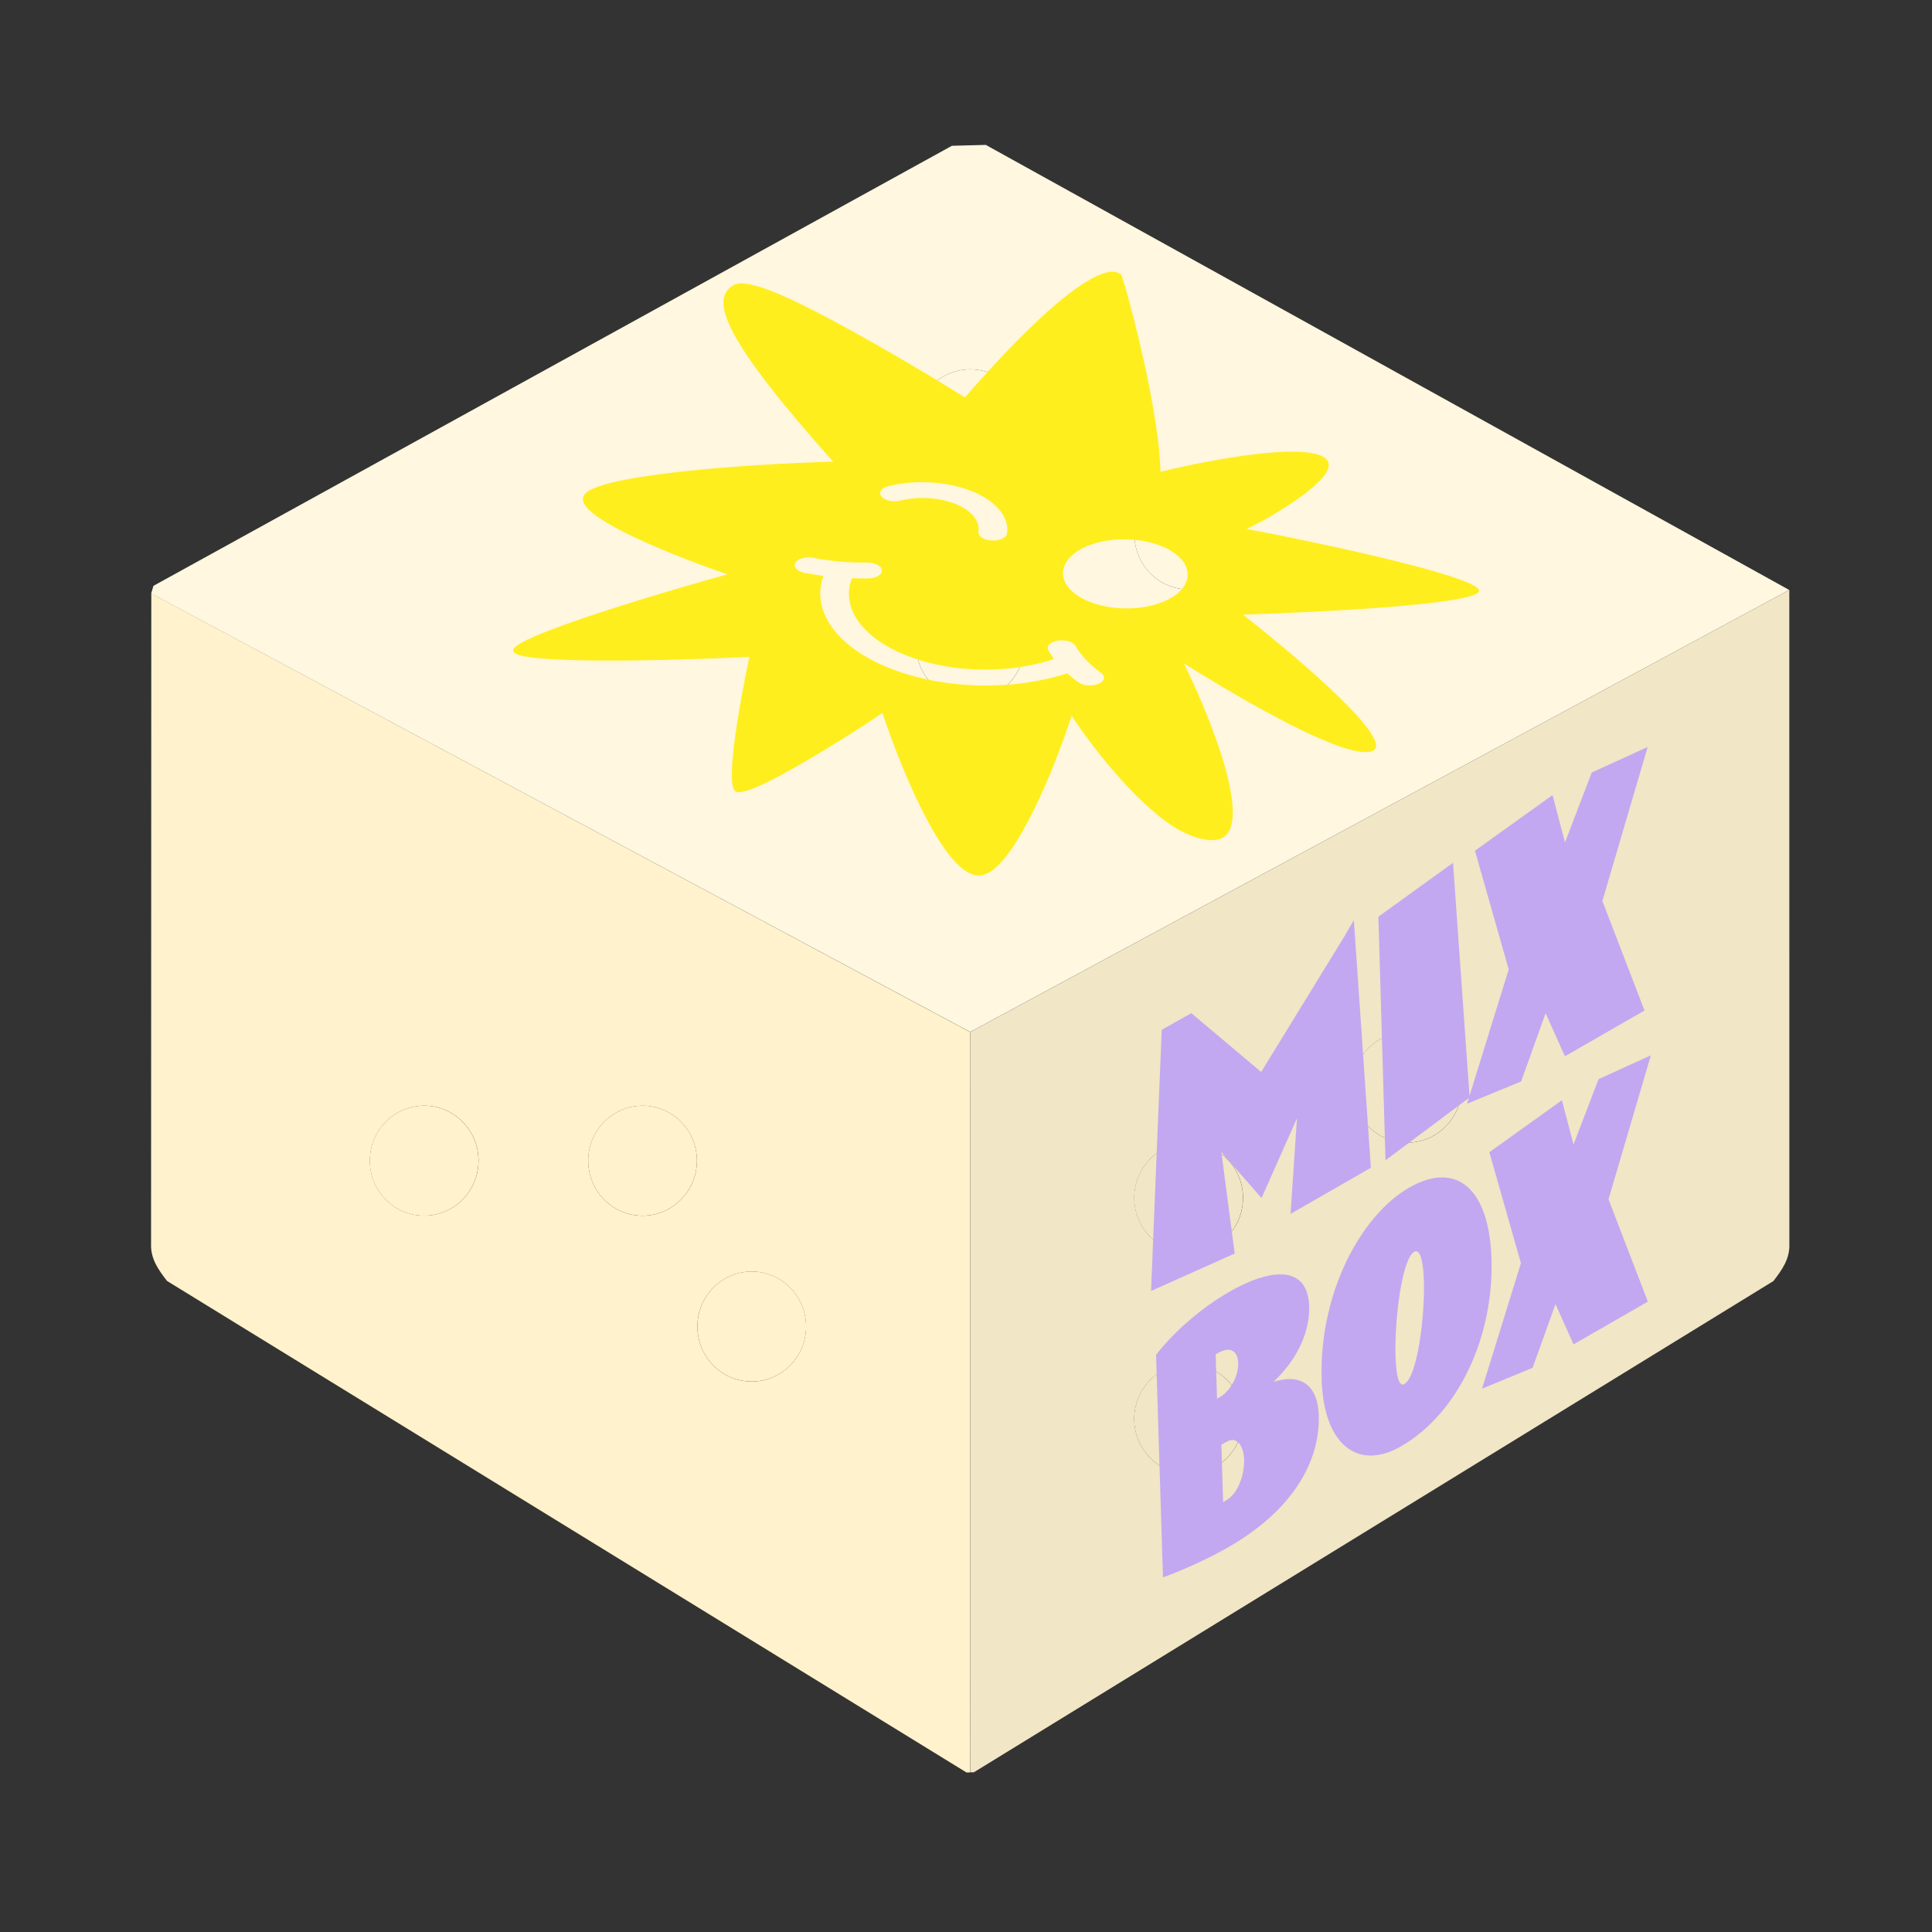
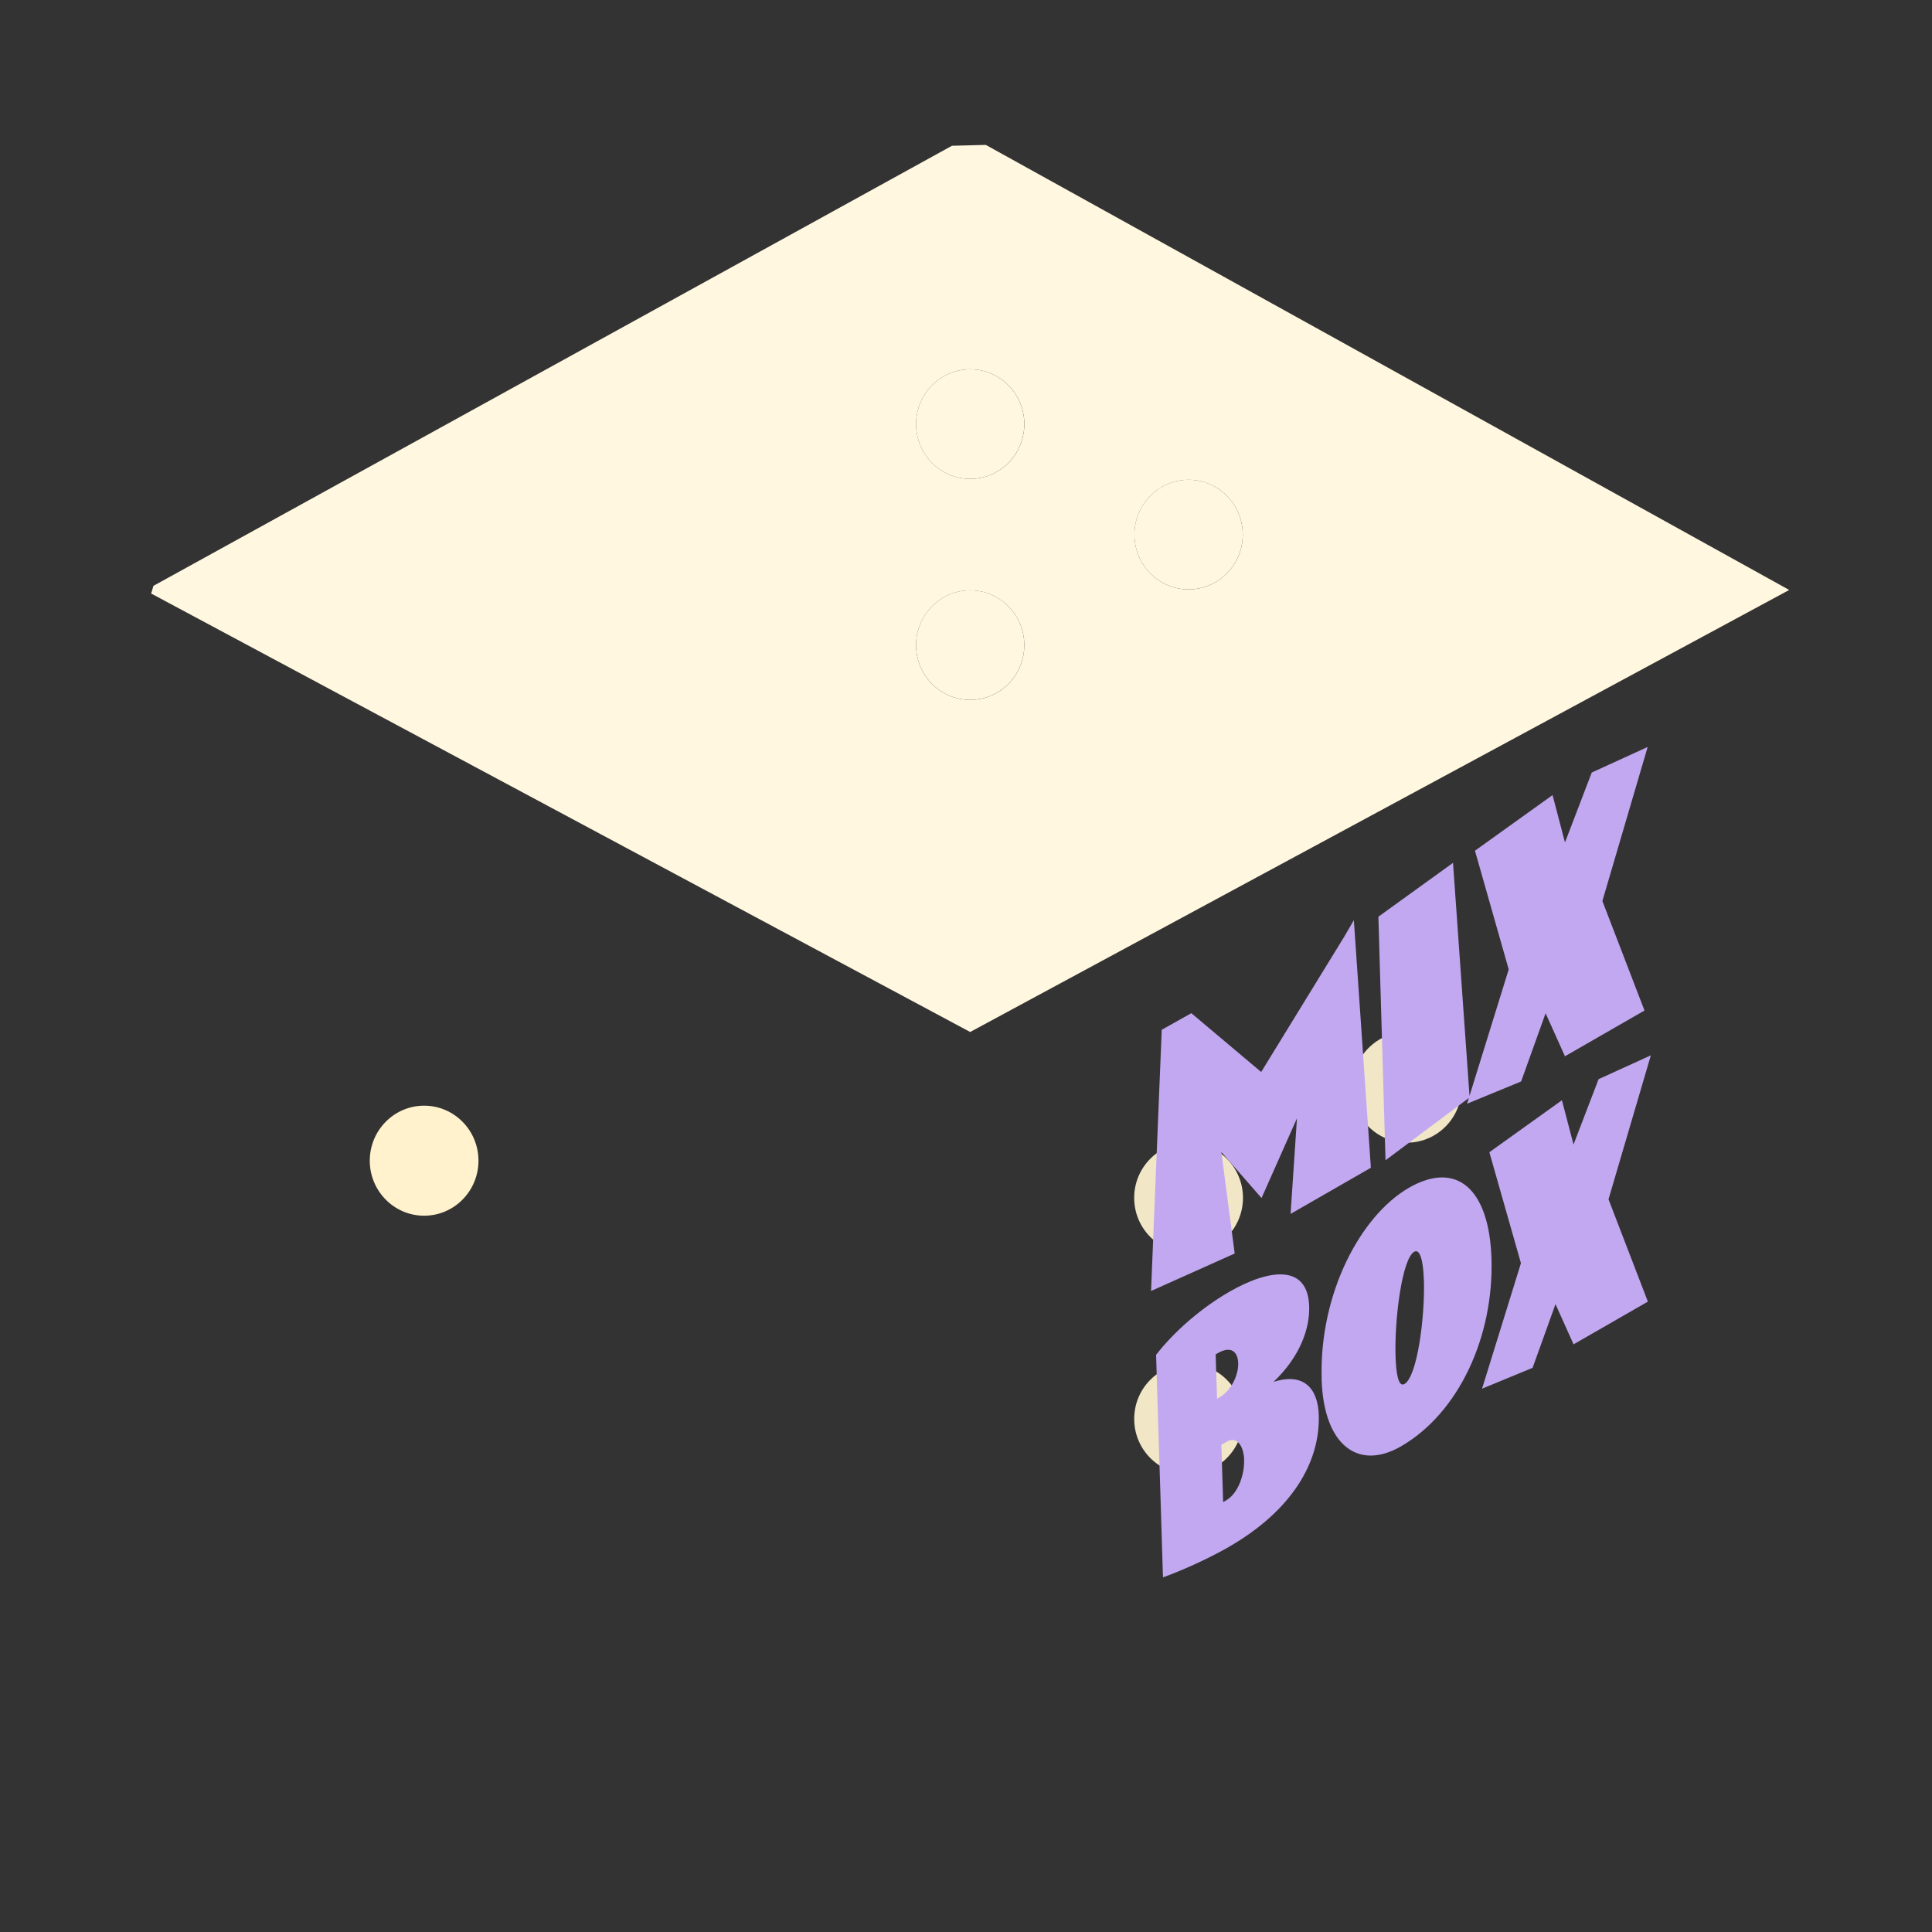
<svg xmlns="http://www.w3.org/2000/svg" fill="none" viewBox="0 0 64 64" height="64" width="64">
  <rect x="0" y="0" width="64" height="64" fill="#333333" stroke="none" />
-   <path fill="#F1E6C6" d="M59.273 19.543L59.275 41.202C59.294 41.705 59.032 42.064 58.746 42.437L32.26 58.71L32.139 58.71L32.141 34.187L59.273 19.543ZM48.421 36.02C48.421 35.008 47.61 34.187 46.61 34.187C45.611 34.187 44.8 35.008 44.799 36.02C44.799 37.032 45.61 37.853 46.61 37.853C47.61 37.853 48.421 37.032 48.421 36.02ZM41.178 39.681C41.178 38.673 40.371 37.857 39.376 37.856C38.381 37.856 37.575 38.673 37.575 39.68C37.574 40.688 38.381 41.504 39.376 41.504C40.371 41.504 41.178 40.688 41.178 39.681ZM41.177 47.005C41.177 45.997 40.371 45.181 39.376 45.181C38.38 45.181 37.574 45.997 37.574 47.004C37.574 48.012 38.38 48.828 39.375 48.828C40.371 48.828 41.177 48.012 41.177 47.005Z" />
  <path fill="#F1E6C6" d="M46.609 37.852C47.609 37.852 48.42 37.031 48.42 36.019C48.42 35.007 47.609 34.186 46.609 34.186C45.609 34.186 44.798 35.006 44.798 36.018C44.798 37.031 45.609 37.851 46.609 37.852Z" />
  <path fill="#F1E6C6" d="M39.373 41.504C40.368 41.504 41.175 40.688 41.175 39.681C41.175 38.673 40.368 37.857 39.373 37.857C38.378 37.856 37.572 38.673 37.571 39.68C37.571 40.687 38.378 41.504 39.373 41.504Z" />
  <path fill="#F1E6C6" d="M39.373 48.827C40.368 48.827 41.175 48.011 41.175 47.004C41.175 45.997 40.368 45.18 39.373 45.18C38.378 45.18 37.572 45.996 37.572 47.003C37.571 48.011 38.378 48.827 39.373 48.827Z" />
-   <path fill="#FFF2CC" d="M32.139 34.191L32.135 58.714L32.014 58.714L5.532 42.432C5.247 42.061 4.984 41.702 5.004 41.197L5.012 19.66L32.139 34.191ZM15.852 38.449C15.852 37.442 15.046 36.627 14.053 36.627C13.059 36.627 12.252 37.443 12.252 38.449C12.252 39.455 13.059 40.271 14.052 40.271C15.046 40.271 15.852 39.455 15.852 38.449ZM23.086 38.451C23.086 37.443 22.28 36.628 21.286 36.628C20.292 36.628 19.486 37.444 19.486 38.45C19.485 39.456 20.292 40.272 21.285 40.273C22.279 40.273 23.086 39.457 23.086 38.451ZM26.702 43.944C26.702 42.937 25.895 42.122 24.902 42.121C23.908 42.121 23.102 42.938 23.102 43.943C23.102 44.949 23.908 45.766 24.901 45.766C25.895 45.766 26.702 44.95 26.702 43.944Z" />
  <path fill="#FFF2CC" d="M14.049 40.272C15.043 40.272 15.85 39.456 15.85 38.45C15.85 37.443 15.044 36.627 14.05 36.627C13.056 36.627 12.25 37.443 12.249 38.449C12.249 39.455 13.055 40.271 14.049 40.272Z" />
-   <path fill="#FFF2CC" d="M21.285 40.272C22.279 40.272 23.085 39.456 23.086 38.45C23.086 37.443 22.28 36.627 21.286 36.627C20.292 36.627 19.485 37.443 19.485 38.449C19.485 39.455 20.291 40.271 21.285 40.272Z" />
-   <path fill="#FFF2CC" d="M24.902 45.765C25.897 45.765 26.703 44.949 26.703 43.943C26.703 42.937 25.897 42.121 24.903 42.12C23.909 42.12 23.103 42.936 23.103 43.942C23.102 44.949 23.908 45.764 24.902 45.765Z" />
  <path fill="#FFF7DF" d="M59.271 19.543L32.138 34.186L5.007 19.661L5.083 19.407L31.534 4.829L32.656 4.8L59.27 19.543L59.271 19.543ZM33.933 14.048C33.933 13.046 33.131 12.234 32.14 12.234C31.149 12.233 30.347 13.045 30.347 14.048C30.347 15.051 31.149 15.863 32.14 15.863C33.13 15.863 33.933 15.051 33.933 14.048ZM41.168 17.71C41.168 16.707 40.365 15.894 39.374 15.894C38.383 15.894 37.58 16.707 37.58 17.71C37.579 18.712 38.383 19.526 39.373 19.526C40.364 19.526 41.168 18.713 41.168 17.71ZM33.932 21.37C33.932 20.368 33.13 19.556 32.139 19.556C31.149 19.556 30.347 20.367 30.346 21.37C30.346 22.373 31.148 23.185 32.139 23.185C33.13 23.185 33.932 22.373 33.932 21.37Z" />
  <path fill="#FFF7DF" d="M39.373 19.525C40.364 19.525 41.167 18.712 41.167 17.709C41.167 16.706 40.364 15.893 39.373 15.893C38.382 15.893 37.579 16.706 37.579 17.709C37.579 18.712 38.382 19.525 39.373 19.525Z" />
  <path fill="#FFF7DF" d="M32.138 15.863C33.128 15.863 33.931 15.05 33.931 14.048C33.931 13.046 33.129 12.234 32.139 12.234C31.149 12.233 30.346 13.046 30.346 14.048C30.346 15.05 31.148 15.863 32.138 15.863Z" />
  <path fill="#FFF7DF" d="M32.138 23.184C33.128 23.184 33.931 22.372 33.931 21.37C33.931 20.367 33.129 19.555 32.139 19.555C31.149 19.555 30.346 20.367 30.346 21.369C30.346 22.371 31.148 23.184 32.138 23.184Z" />
  <g clip-path="url(#clip0_4684_4315)">
-     <path fill="#FFEE1D" d="M39.223 21.979C39.847 22.373 41.095 23.131 42.218 23.73C43.549 24.439 45.05 25.116 45.496 24.859C46.108 24.506 43.392 22.1 41.172 20.361C44.125 20.264 48.275 20.034 48.915 19.665C49.054 19.584 49.022 19.505 48.784 19.378C47.867 18.889 44.002 18.035 41.303 17.523C41.414 17.459 41.695 17.33 41.974 17.17C42.975 16.59 44.583 15.532 43.814 15.122C43.044 14.712 40.314 15.172 38.444 15.629C38.373 13.272 37.2 9.153 37.139 9.091L37.05 9.044C36.931 8.982 36.67 8.935 36.059 9.289C35.307 9.723 34.043 10.781 31.963 13.165C30.981 12.549 29.111 11.43 27.572 10.61C25.916 9.727 24.711 9.208 24.293 9.45C23.485 9.917 24.02 11.284 27.599 15.294C24.674 15.374 20.471 15.7 19.524 16.247C18.967 16.568 19.569 17.043 20.486 17.532C21.522 18.083 23.164 18.711 24.099 19.024C21.693 19.691 18.191 20.761 17.246 21.309C16.996 21.454 16.915 21.565 17.093 21.66C17.684 21.975 21.845 21.904 24.824 21.761C24.436 23.595 24.026 26.065 24.377 26.223C24.614 26.348 25.563 25.865 26.538 25.304C27.514 24.742 28.651 24.017 29.232 23.617C29.885 25.572 31.072 28.37 32.078 28.905C32.314 29.03 32.516 29.046 32.767 28.901C33.714 28.354 34.883 25.609 35.499 23.71C36.313 24.948 37.854 26.851 39.124 27.528C39.597 27.78 40.181 27.936 40.514 27.744C41.404 27.229 40.289 24.163 39.223 21.985V21.979ZM36.921 17.879C37.442 17.835 37.997 17.899 38.464 18.085C38.93 18.271 39.221 18.544 39.312 18.834C39.403 19.125 39.296 19.432 38.971 19.687C38.644 19.941 38.157 20.097 37.636 20.141C37.115 20.186 36.559 20.121 36.093 19.935C35.626 19.749 35.336 19.477 35.245 19.186C35.154 18.895 35.259 18.59 35.586 18.334C35.913 18.079 36.4 17.923 36.921 17.879ZM29.586 16.605C29.505 16.599 29.426 16.582 29.36 16.556C29.325 16.542 29.295 16.528 29.269 16.51C29.242 16.491 29.218 16.471 29.2 16.449C29.146 16.382 29.143 16.312 29.186 16.247C29.228 16.184 29.313 16.13 29.432 16.102C29.879 15.992 30.367 15.952 30.844 15.982C31.321 16.011 31.787 16.108 32.189 16.269C32.591 16.431 32.906 16.645 33.108 16.887C33.31 17.13 33.401 17.4 33.36 17.671C33.35 17.744 33.286 17.806 33.193 17.849C33.1 17.891 32.977 17.913 32.845 17.905C32.716 17.897 32.603 17.861 32.524 17.808C32.446 17.756 32.403 17.687 32.413 17.614C32.441 17.435 32.381 17.257 32.248 17.097C32.114 16.938 31.908 16.796 31.644 16.691C31.379 16.586 31.072 16.522 30.759 16.503C30.446 16.485 30.125 16.51 29.83 16.582C29.751 16.602 29.667 16.608 29.586 16.602V16.605ZM36.39 22.654C36.305 22.69 36.206 22.706 36.107 22.706C36.008 22.706 35.907 22.69 35.824 22.656C35.806 22.648 35.788 22.64 35.772 22.632C35.756 22.623 35.739 22.613 35.725 22.603C35.628 22.535 35.535 22.464 35.449 22.389C35.416 22.361 35.384 22.333 35.352 22.304C35.301 22.32 35.251 22.339 35.198 22.353C35.033 22.403 34.863 22.448 34.689 22.486C33.825 22.684 32.904 22.749 32.005 22.688C31.109 22.628 30.234 22.44 29.465 22.133C28.532 21.759 27.855 21.246 27.488 20.672C27.162 20.165 27.082 19.614 27.277 19.077C27.219 19.069 27.16 19.063 27.104 19.052C26.948 19.03 26.799 19.004 26.651 18.976C26.629 18.972 26.607 18.966 26.587 18.96C26.567 18.953 26.546 18.948 26.528 18.939C26.445 18.905 26.383 18.859 26.351 18.806C26.318 18.754 26.316 18.695 26.351 18.638C26.391 18.57 26.48 18.517 26.589 18.489C26.698 18.461 26.827 18.455 26.95 18.479C27.073 18.503 27.199 18.525 27.33 18.544C27.459 18.562 27.593 18.58 27.728 18.592C27.893 18.608 28.059 18.62 28.225 18.628C28.39 18.636 28.554 18.638 28.717 18.634C28.849 18.634 28.97 18.661 29.059 18.707C29.148 18.754 29.206 18.818 29.214 18.891C29.22 18.964 29.174 19.03 29.091 19.079C29.008 19.127 28.893 19.16 28.762 19.162C28.582 19.164 28.402 19.162 28.223 19.154C28.043 19.608 28.108 20.076 28.382 20.505C28.685 20.975 29.242 21.399 30.01 21.706C30.644 21.961 31.365 22.114 32.104 22.165C32.843 22.215 33.601 22.161 34.314 21.999C34.457 21.967 34.596 21.931 34.732 21.888C34.794 21.87 34.855 21.85 34.913 21.83C34.843 21.737 34.78 21.642 34.728 21.547C34.689 21.476 34.703 21.406 34.76 21.347C34.816 21.288 34.913 21.242 35.039 21.222C35.164 21.202 35.291 21.212 35.4 21.244C35.507 21.276 35.594 21.331 35.634 21.401C35.683 21.488 35.739 21.575 35.806 21.66C35.871 21.745 35.945 21.83 36.026 21.91C36.093 21.977 36.164 22.042 36.236 22.104C36.311 22.167 36.388 22.226 36.468 22.284C36.549 22.343 36.582 22.411 36.568 22.48C36.553 22.547 36.493 22.609 36.39 22.654Z" />
-   </g>
+     </g>
  <path fill="#C2A8F0" d="M38.13 42.769L38.484 34.113L39.464 33.563L41.778 35.511L44.528 31.031L44.848 30.483L45.412 38.683L42.752 40.212L42.964 37.044L41.79 39.687L40.459 38.164L40.901 41.524L38.128 42.767L38.13 42.769ZM45.661 30.367L48.133 28.583L48.683 36.353L45.897 38.436L45.661 30.367ZM51.43 26.337L51.842 27.907L52.729 25.591L54.581 24.744L53.081 29.847L54.476 33.475L51.841 34.99L51.2 33.565L50.389 35.825L48.599 36.562L49.978 32.113L48.86 28.181L51.432 26.337L51.43 26.337ZM43.686 46.877C43.734 48.443 42.791 50.046 40.697 51.249C40.09 51.599 39.231 51.997 38.525 52.253L38.297 44.881C38.925 44.07 39.845 43.296 40.726 42.791C42.07 42.018 43.325 41.883 43.368 43.274C43.391 44.023 43.057 44.951 42.186 45.777C43.192 45.457 43.658 45.994 43.686 46.877ZM40.387 46.295C40.804 46.056 41.029 45.531 41.017 45.156C41.005 44.78 40.781 44.57 40.342 44.824L40.27 44.865L40.316 46.337L40.387 46.295ZM41.215 48.366C41.2 47.912 40.983 47.559 40.638 47.757L40.459 47.859L40.518 49.759L40.612 49.705C41.017 49.474 41.227 48.848 41.212 48.366L41.215 48.366ZM43.782 45.692C43.694 42.843 45.08 40.263 46.672 39.347C48.264 38.431 49.336 39.395 49.407 41.695C49.487 44.263 48.331 46.807 46.404 47.915C44.989 48.729 43.848 47.873 43.78 45.692L43.782 45.692ZM47.167 42.399C47.148 41.771 47.039 41.356 46.848 41.466C46.443 41.698 46.191 43.71 46.229 44.927C46.248 45.542 46.333 45.957 46.524 45.847C46.952 45.601 47.206 43.616 47.169 42.399L47.167 42.399ZM51.741 36.448L52.125 37.915L52.955 35.749L54.687 34.959L53.284 39.728L54.588 43.118L52.126 44.533L51.528 43.201L50.769 45.311L49.095 46.002L50.383 41.844L49.337 38.169L51.742 36.446L51.741 36.448Z" />
  <defs>
    <clipPath id="clip0_4684_4315">
      <rect transform="translate(17 9)" fill="white" height="20" width="32" />
    </clipPath>
  </defs>
</svg>